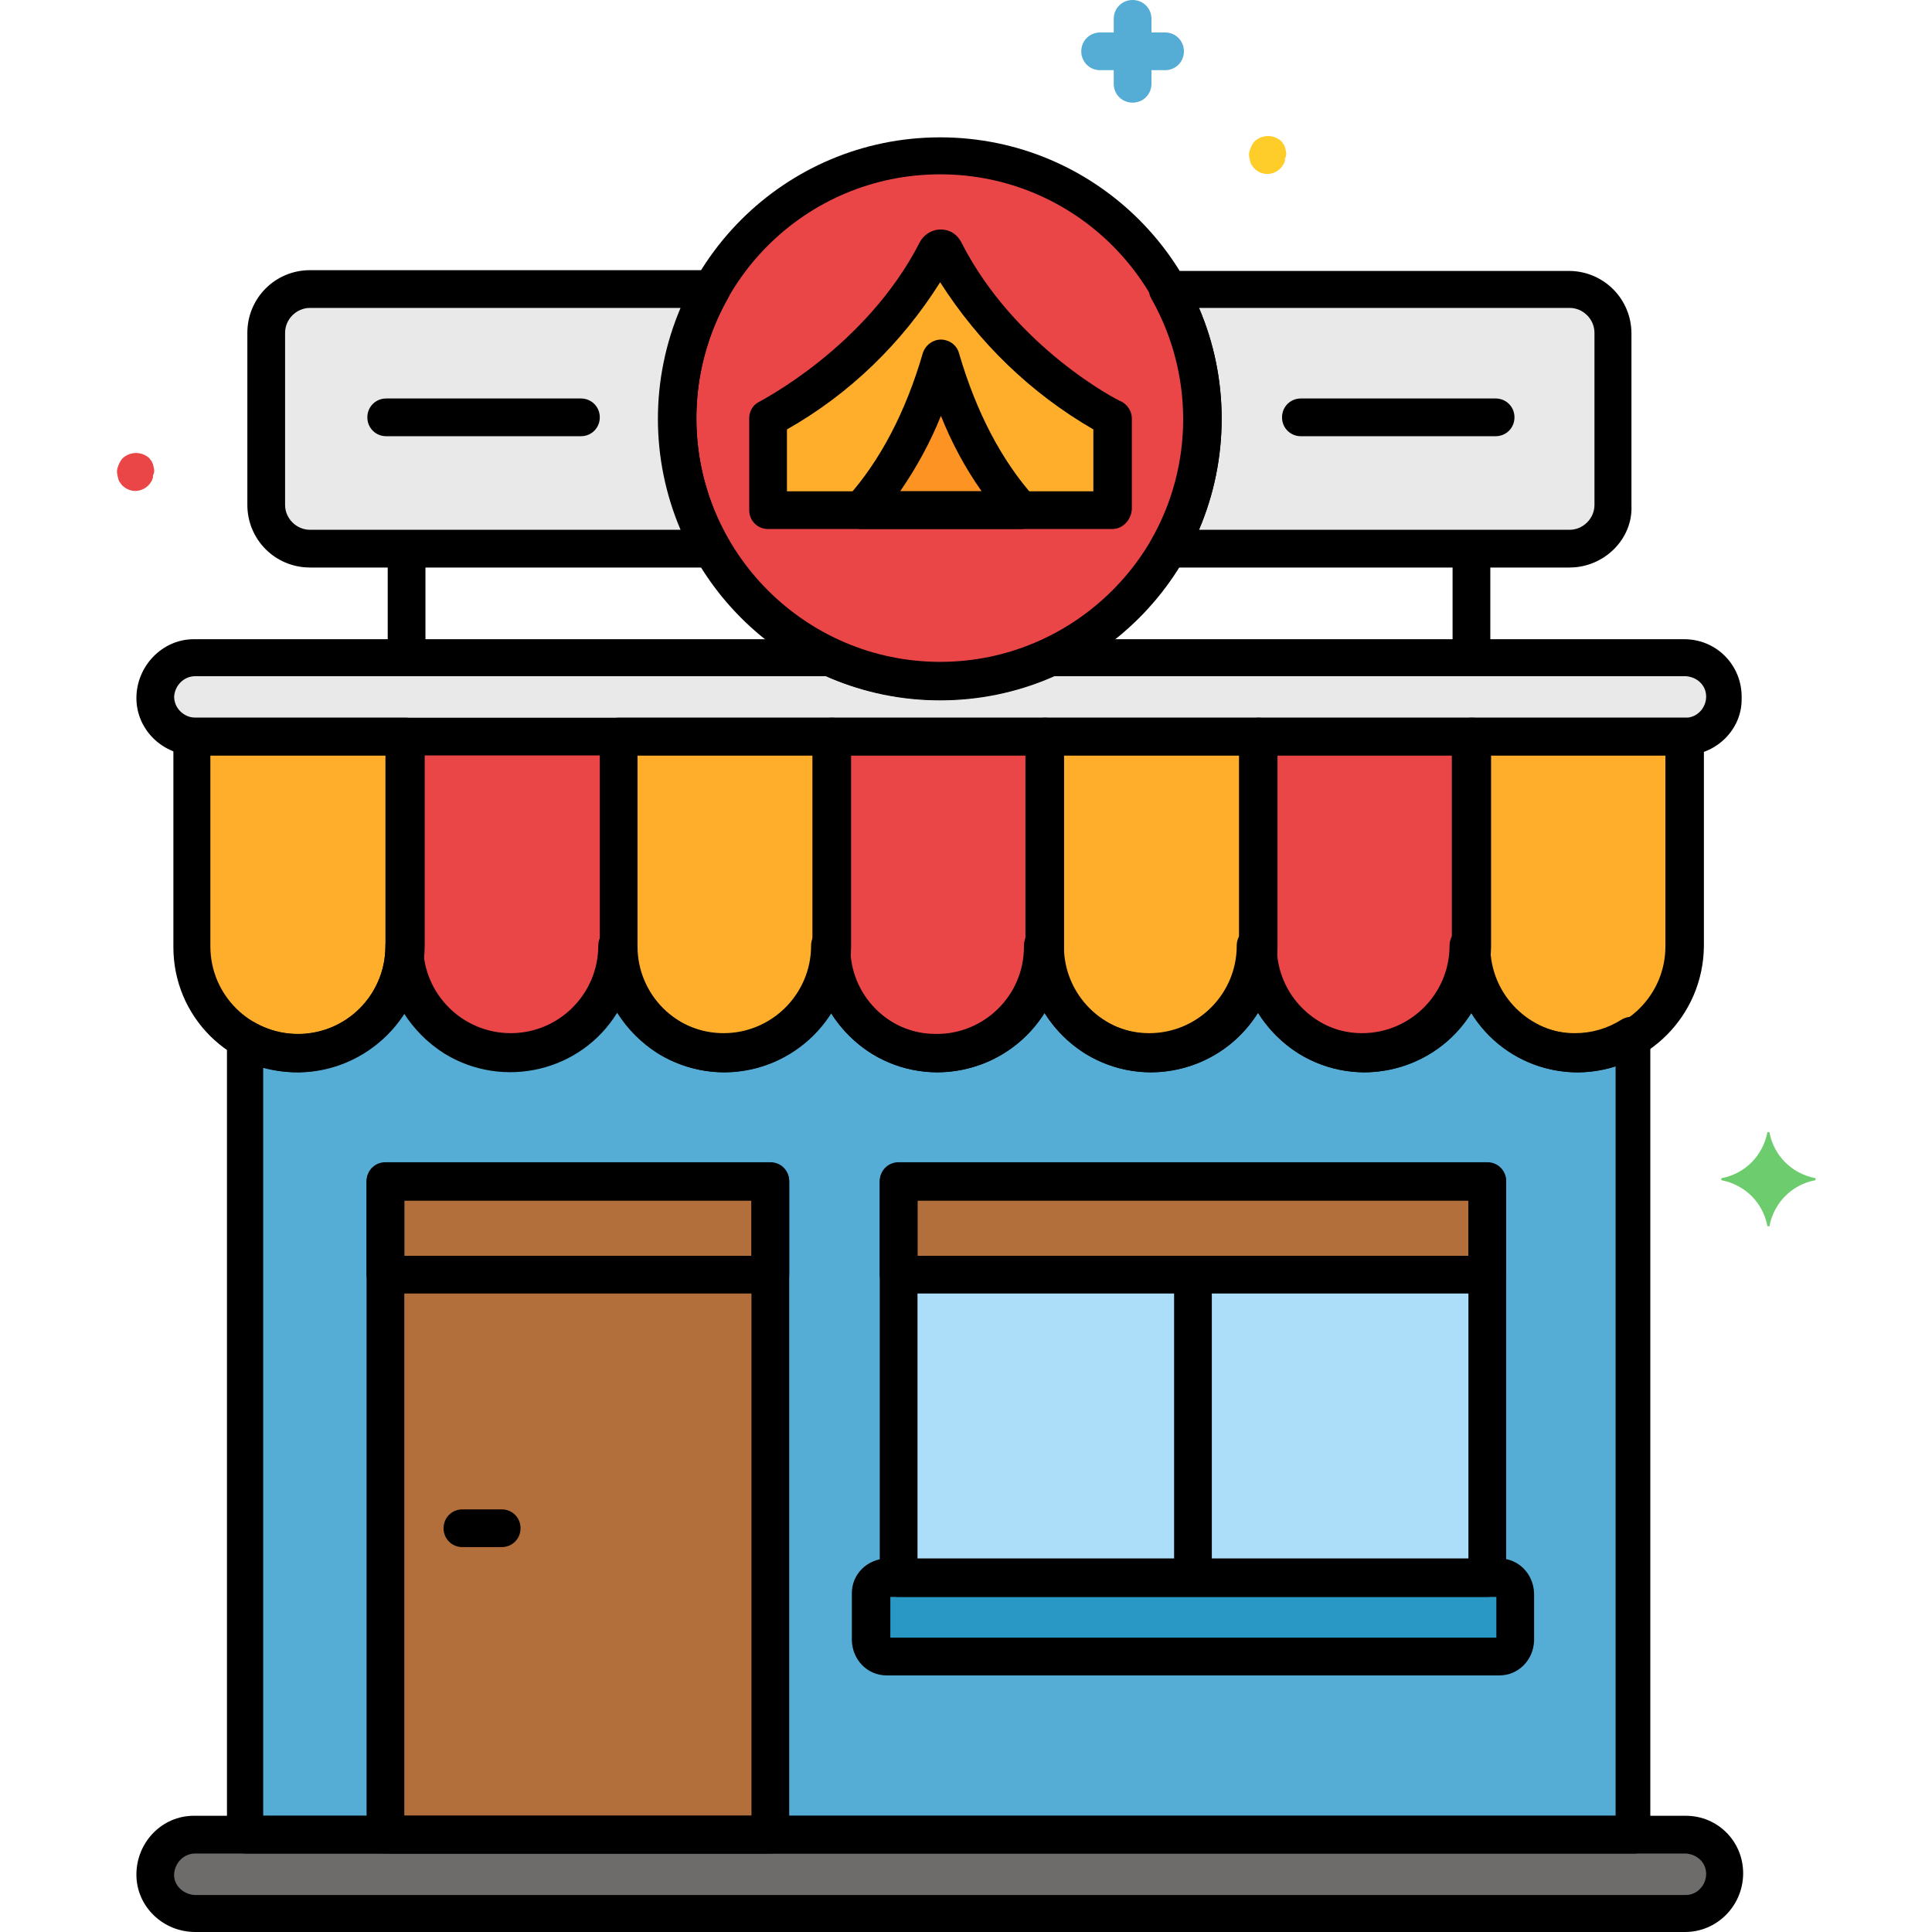
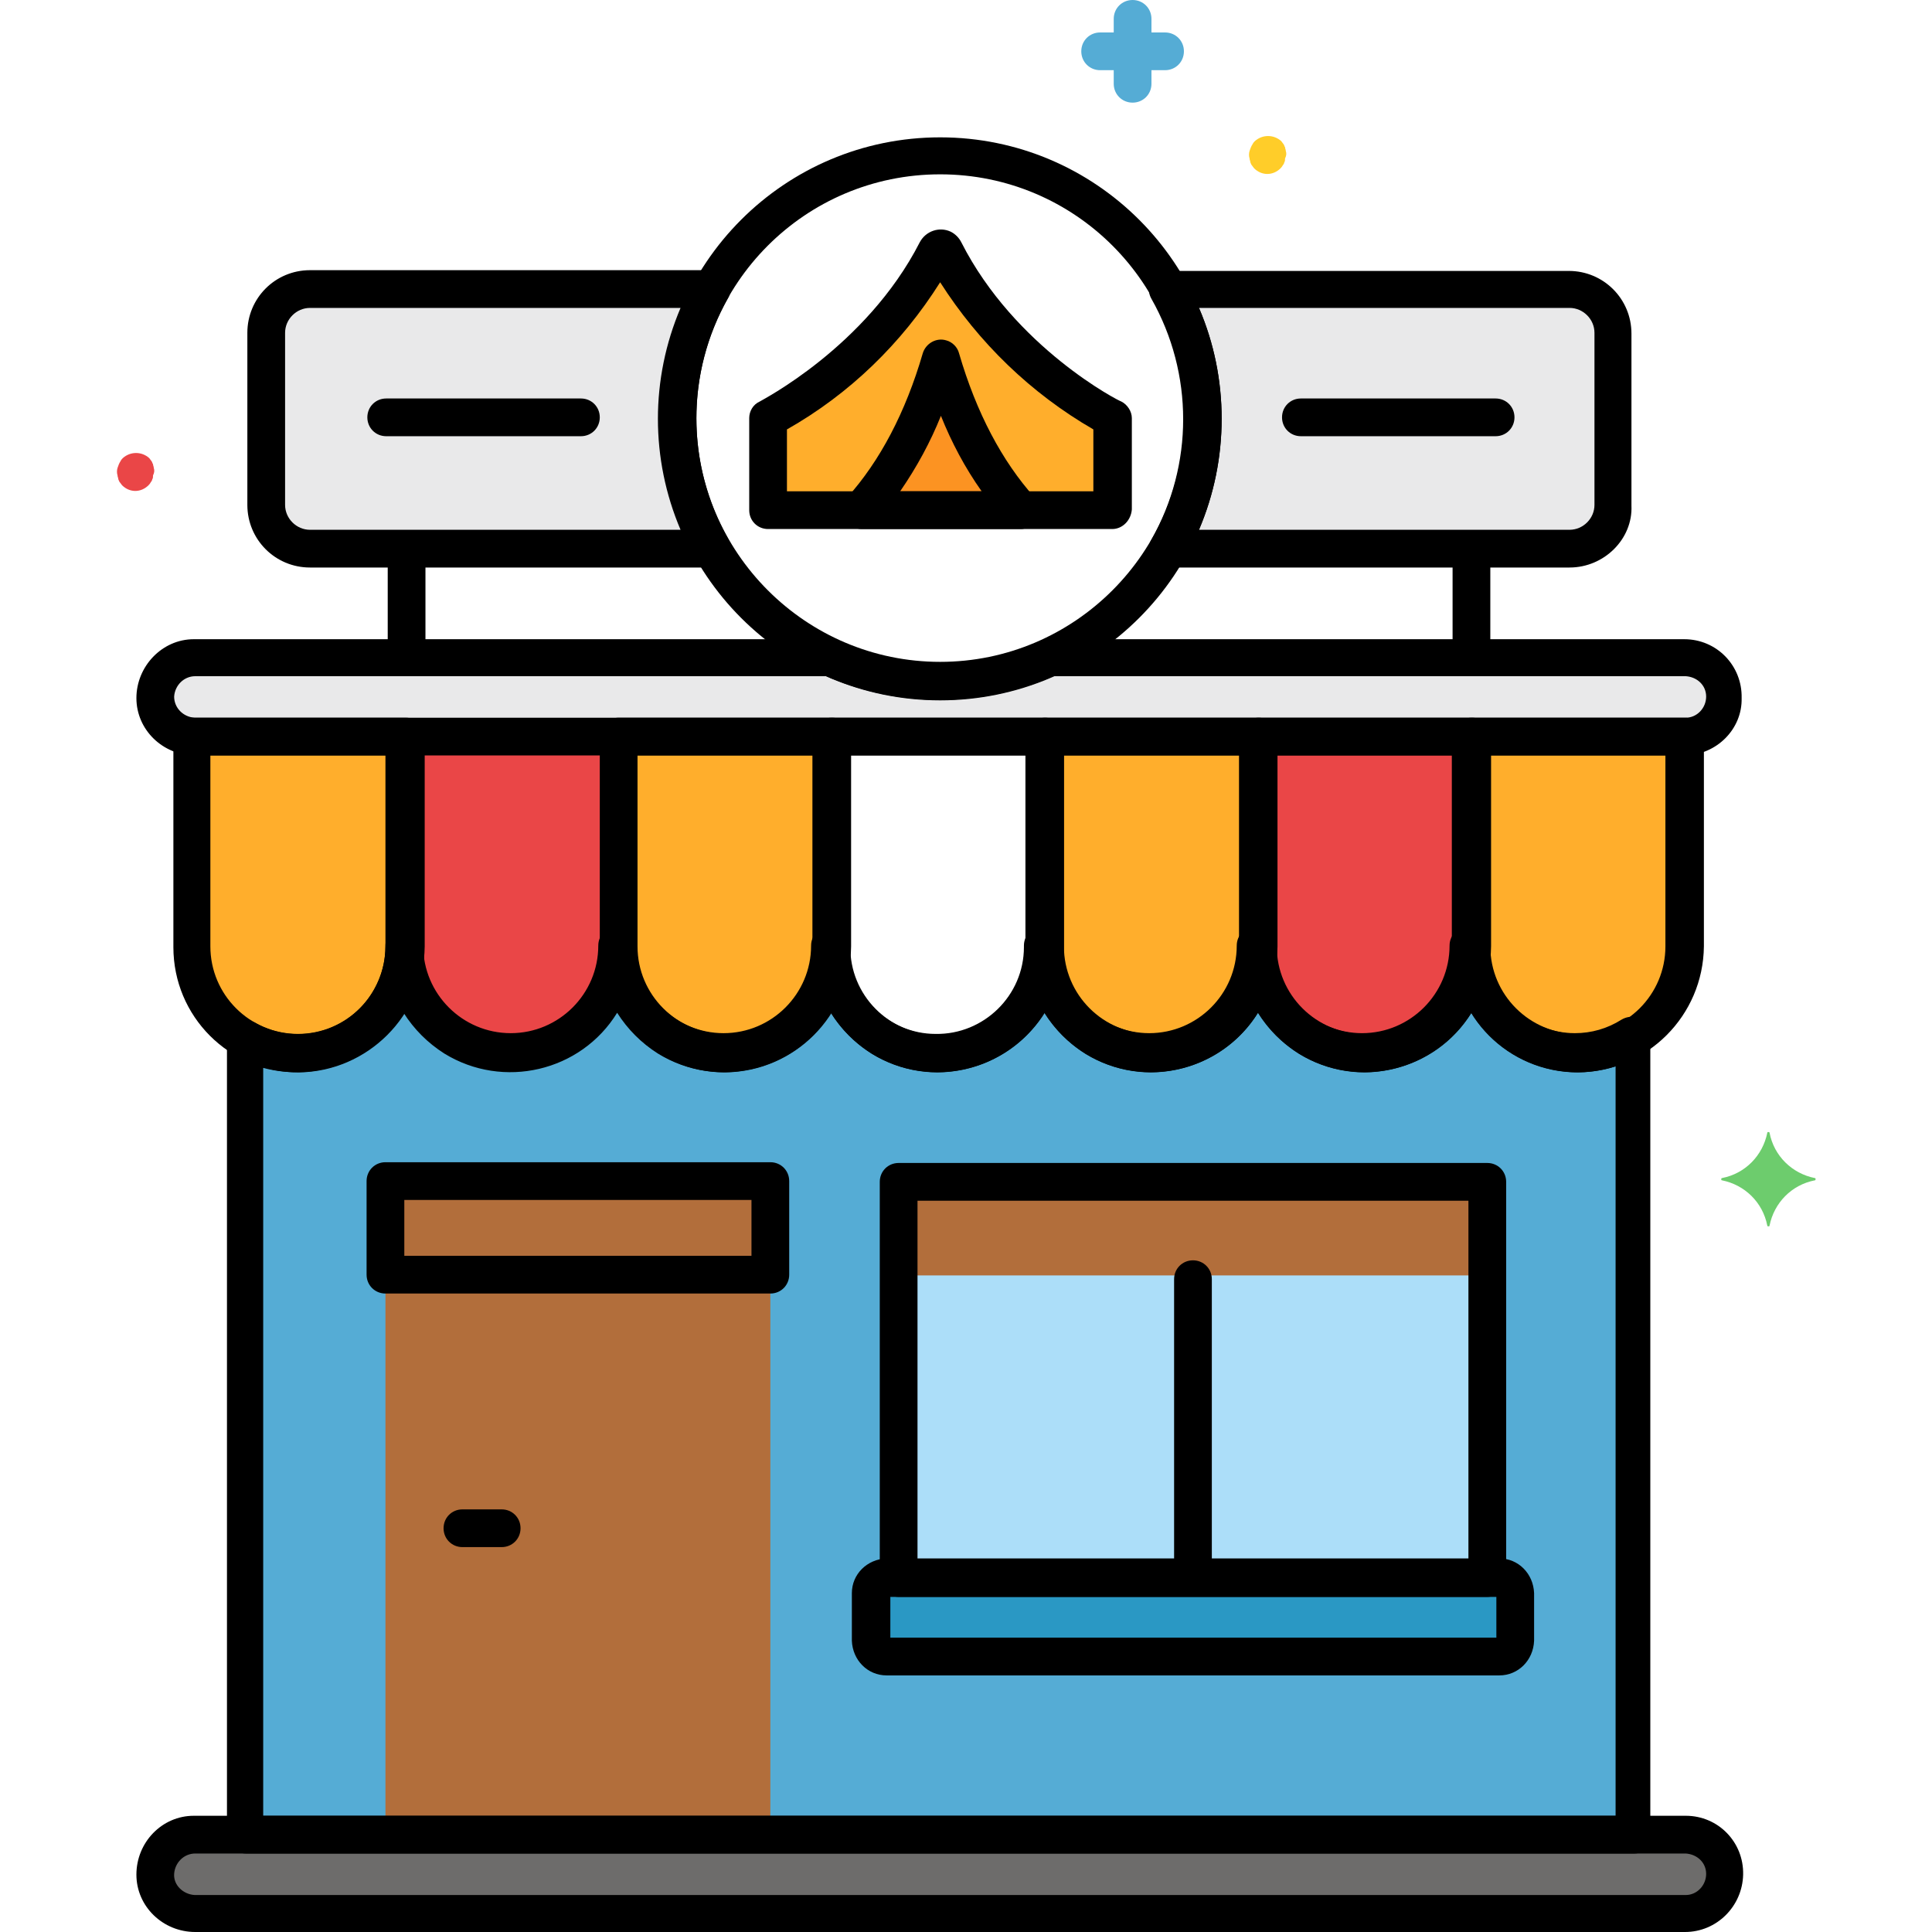
<svg xmlns="http://www.w3.org/2000/svg" height="512pt" viewBox="-31 0 512 512" width="512pt">
  <path d="m387.148 279.199c-15.598 0-28.199-12.598-28.199-28.199 0 15.602-12.598 28.199-28.199 28.199s-28.199-12.598-28.199-28.199c0 15.602-12.602 28.199-28.199 28.199-15.602 0-28.203-12.598-28.203-28.199 0 15.602-12.598 28.199-28.199 28.199-15.598 0-28.199-12.598-28.199-28.199 0 15.602-12.602 28.199-28.199 28.199-15.602 0-28.199-12.598-28.199-28.199 0 15.602-12.602 28.199-28.203 28.199-15.598 0-28.199-12.598-28.199-28.199 0 15.602-12.598 28.199-28.199 28.199-5 0-9.801-1.199-14-3.598v210.598h368v-211.398c-5 2.801-10.199 4.398-15.602 4.398zm0 0" fill="#55acd5" />
  <path d="m71.148 486.199h102v-173h-102zm0 0" fill="#b26e3b" />
-   <path d="m71.148 313.199h102v24.801h-102zm0 0" fill="#b26e3b" />
  <path d="m203.949 418.199h162.402c2.199 0 4.199 1.801 4.199 4.199v12.602c0 2.199-1.801 4.199-4.199 4.199h-162.402c-2.199 0-4.199-1.801-4.199-4.199v-12.602c.199-2.398 2-4.199 4.199-4.199zm0 0" fill="#2a98c4" />
  <path d="m207.148 313.199h156v105h-156zm0 0" fill="#acdef9" />
  <path d="m207.148 313.199h156v24.801h-156zm0 0" fill="#b26e3b" />
  <path d="m415.551 486.199h-394.801c-5.801 0-10.602 4.602-10.602 10.402 0 5.797 4.602 10.598 10.402 10.598h.199 395c5.801 0 10.602-4.598 10.602-10.398s-4.602-10.602-10.402-10.602c-.199 0-.199 0-.398 0zm0 0" fill="#6d6c6b" />
  <path d="m19.75 195.199h56.602v55.602c0 15.598-12.602 28.199-28.203 28.199-15.598 0-28.199-12.602-28.199-28.199-.199 0-.199-55.602-.199-55.602zm0 0" fill="#ffae2c" />
  <path d="m132.949 195.199h56.602v55.602c0 15.598-12.602 28.199-28.199 28.199-15.602 0-28.203-12.602-28.203-28.199-.199 0-.199-55.602-.199-55.602zm0 0" fill="#ffae2c" />
-   <path d="m189.352 195.199h56.598v55.602c0 15.598-12.598 28.199-28.199 28.199s-28.199-12.602-28.199-28.199v-55.602zm0 0" fill="#ea4647" />
  <path d="m245.949 195.199h56.602v55.602c0 15.598-12.602 28.199-28.199 28.199-15.602 0-28.203-12.602-28.203-28.199zm0 0" fill="#ffae2c" />
  <path d="m302.352 195.199h56.598v55.602c0 15.598-12.598 28.199-28.199 28.199s-28.199-12.602-28.199-28.199v-55.602zm0 0" fill="#ea4647" />
  <path d="m358.949 195.199h56.602v55.602c0 15.598-12.602 28.199-28.199 28.199-15.602 0-28.203-12.602-28.203-28.199v-55.602zm0 0" fill="#ffae2c" />
  <path d="m76.352 195.199h56.598v55.602c0 15.598-12.598 28.199-28.199 28.199s-28.199-12.602-28.199-28.199v-55.602zm0 0" fill="#ea4647" />
  <path d="m415.551 174.199h-168.402c-18.398 8.402-39.598 8.402-58 0h-168.398c-5.801 0-10.398 4.801-10.398 10.602 0 5.598 4.598 10.199 10.398 10.398h395c5.801 0 10.602-4.598 10.602-10.398s-4.602-10.602-10.402-10.602c-.199 0-.199 0-.398 0zm0 0" fill="#e9e9ea" />
-   <path d="m287.75 111c0 38.438-31.16 69.602-69.602 69.602-38.438 0-69.598-31.164-69.598-69.602s31.16-69.602 69.598-69.602c38.441 0 69.602 31.164 69.602 69.602zm0 0" fill="#ea4647" />
  <path d="m51.148 76.398c-6.398 0-11.598 5.203-11.598 11.602v45.602c0 6.398 5.199 11.598 11.598 11.598h106.402c-12.199-21.398-12.199-47.398 0-68.801zm0 0" fill="#e9e9ea" />
  <path d="m385.148 76.398h-106.398c12.199 21.402 12.199 47.402 0 68.801h106.398c6.402 0 11.602-5.199 11.602-11.598v-45.402c0-6.398-5.199-11.801-11.602-11.801zm0 0" fill="#e9e9ea" />
  <path d="m219.148 66.398c-.199-.598-1-.797-1.598-.598-.199.199-.402.199-.602.598-15.199 30-44.598 44.602-44.598 44.602v24.199h91.199v-24.398c.199 0-29.199-14.602-44.402-44.402zm0 0" fill="#ffae2c" />
  <path d="m218.352 95c-5.602 19-13.402 31.602-21.203 40.199h42.203c-7.402-8.598-15.402-21.199-21-40.199zm0 0" fill="#fc9322" />
  <path d="m277.75 8.602h-3.602v-3.602c0-2.801-2.199-5-5-5-2.797 0-5 2.199-5 5v3.602h-3.598c-2.801 0-5 2.199-5 5 0 2.797 2.199 5 5 5h3.598v3.598c0 2.801 2.203 5 5 5 2.801 0 5-2.199 5-5v-3.598h3.602c2.801 0 5-2.203 5-5 0-2.801-2.199-5-5-5zm0 0" fill="#55acd5" />
  <path d="m9.75 124c0-.398-.199-.602-.199-1-.199-.199-.199-.602-.402-.801-.199-.199-.398-.598-.598-.801-2-1.797-5-1.797-7 0-.199.203-.402.402-.602.801-.398.602-.598 1.199-.801 1.801-.199.602-.199 1.398 0 2 0 .398.203.602.203 1 .199.398.199.602.398.801s.398.598.602.801c2 2 5 2 7 0 .199-.203.398-.402.598-.801.199-.199.402-.602.402-.801.199-.199.199-.602.199-1 .398-.801.398-1.398.199-2zm0 0" fill="#ea4647" />
  <path d="m309.75 40c0-.398-.199-.602-.199-1-.199-.199-.199-.602-.402-.801-.199-.199-.398-.598-.598-.801-2-1.797-5-1.797-7 0-.199.203-.402.402-.602.801-.398.602-.598 1.199-.801 1.801-.199.602-.199 1.398 0 2 0 .398.203.602.203 1 .199.398.199.602.398.801s.398.598.602.801c2 2 5 2 7 0 .199-.203.398-.402.598-.801.199-.199.402-.602.402-.801.199-.199.199-.602.199-1 .398-.801.398-1.398.199-2zm0 0" fill="#ffcd29" />
  <path d="m449.949 312.199c-6-1.199-10.801-5.801-12-12 0-.199-.199-.199-.398-.199s-.199.199-.199.199c-1.203 6-5.801 10.801-12 12-.203 0-.203.199-.203.402 0 .199.203.199.203.199 6 1.199 10.797 5.801 12 12 0 .199.199.199.398.199s.199-.199.199-.199c1.199-6 5.801-10.801 12-12 .199 0 .199-.199.199-.402 0-.199-.199-.199-.199-.199zm0 0" fill="#6dcc6d" />
  <path d="m218.148 185.602c-41.199 0-74.598-33.402-74.598-74.602s33.398-74.602 74.598-74.602c41.203 0 74.602 33.402 74.602 74.602s-33.398 74.602-74.602 74.602zm0-139.402c-35.797 0-64.598 29-64.598 64.602 0 35.598 29 64.598 64.598 64.598 35.602 0 64.602-29 64.602-64.598 0-35.602-28.801-64.602-64.602-64.602zm0 0" />
  <path d="m157.551 150.398h-106.402c-9.199 0-16.598-7.398-16.598-16.598v-45.602c0-9.199 7.398-16.598 16.598-16.598h106.402c2.801 0 5 2.199 5 5 0 .797-.199 1.797-.602 2.398-11.199 19.801-11.199 44 0 63.801 1.402 2.398.602 5.398-1.801 6.801-.797.398-1.797.797-2.598.797zm-106.402-68.797c-3.598 0-6.598 3-6.598 6.598v45.602c0 3.598 3 6.598 6.598 6.598h98.203c-8-18.797-8-40 0-58.797zm0 0" />
  <path d="m384.949 150.398h-106.398c-2.801 0-5-2.199-5-5 0-.797.199-1.797.598-2.398 11.203-19.801 11.203-44 0-63.801-1.398-2.398-.598-5.398 1.801-6.801.801-.398 1.602-.598 2.402-.598h106.398c9.199 0 16.602 7.398 16.602 16.598v45.602c.398 8.801-7.203 16.398-16.402 16.398zm-98.199-10h98.199c3.602 0 6.602-3 6.602-6.598v-45.602c0-3.598-3-6.598-6.602-6.598h-98.199c8 18.598 8 40 0 58.797zm0 0" />
  <path d="m48.148 284.199c-18.398 0-33.199-14.801-33.199-33.199v-55.801c0-2.801 2.199-5 5-5h56.602c2.801 0 5 2.199 5 5v55.602c-.199 18.398-15.199 33.199-33.402 33.398zm-23.398-84v50.602c0 12.801 10.398 23.199 23.199 23.199s23.199-10.398 23.199-23.199v-50.602zm0 0" />
  <path d="m161.148 284.199c-18.398 0-33.199-14.801-33.199-33.199v-55.801c0-2.801 2.199-5 5-5h56.602c2.801 0 5 2.199 5 5v55.602c-.199 18.398-15 33.199-33.402 33.398zm-23.199-84v50.602c0 12.801 10.402 23.199 23.199 23.199 12.801 0 23.203-10.398 23.203-23.199v-50.602zm0 0" />
  <path d="m217.551 284.199c-18.402 0-33.199-14.801-33.199-33.199v-55.801c0-2.801 2.199-5 5-5h56.598c2.801 0 5 2.199 5 5v55.602c0 18.398-15 33.199-33.398 33.398zm-23.199-84v50.602c-.203 12.801 10.199 23.398 23 23.398 12.797.199 23.398-10.199 23.398-23 0-.199 0-.199 0-.398v-50.602zm0 0" />
  <path d="m274.148 284.199c-18.398 0-33.199-14.801-33.199-33.199v-55.801c0-2.801 2.199-5 5-5h56.602c2.801 0 5 2.199 5 5v55.602c-.199 18.398-15 33.199-33.402 33.398zm-23.199-84v50.602c0 12.801 10.402 23.199 23.199 23.199 12.801 0 23.203-10.398 23.203-23.199v-50.602zm0 0" />
  <path d="m330.75 284.199c-18.398 0-33.199-14.801-33.199-33.199v-55.801c0-2.801 2.199-5 5-5h56.598c2.801 0 5 2.199 5 5v55.602c-.199 18.398-15.199 33.199-33.398 33.398zm-23.398-84v50.602c0 12.801 10.398 23.199 23.199 23.199s23.199-10.398 23.199-23.199v-50.602zm0 0" />
  <path d="m387.148 284.199c-18.398 0-33.199-14.801-33.199-33.199v-55.801c0-2.801 2.199-5 5-5h56.602c2.801 0 5 2.199 5 5v55.602c-.199 18.398-15 33.199-33.402 33.398zm-23.199-84v50.602c0 12.801 10.402 23.199 23.199 23.199 12.801 0 23.203-10.398 23.203-23.199v-50.602zm0 0" />
  <path d="m415.551 200.199h-394.801c-8.602 0-15.602-6.801-15.602-15.199s6.801-15.602 15.203-15.602h.398 168.398c.801 0 1.402.203 2 .402 17 7.801 36.801 7.801 53.801 0 .602-.402 1.402-.402 2-.402h168.402c8.598 0 15.398 7 15.199 15.602.199 8.199-6.602 15-15 15.199zm-394.801-21c-3 0-5.398 2.402-5.602 5.402 0 3 2.402 5.398 5.402 5.598h.199 395c3 0 5.398-2.598 5.398-5.598s-2.398-5.203-5.398-5.402h-167.602c-19.199 8.402-41 8.402-60.199 0zm0 0" />
  <path d="m415.551 512h-394.801c-8.602 0-15.602-6.801-15.602-15.199 0-8.602 6.801-15.602 15.203-15.602h.398 395c8.602 0 15.398 7 15.199 15.602-.199 8.398-7 15.199-15.398 15.199zm-394.801-20.801c-3 0-5.398 2.402-5.602 5.402-.199 3 2.402 5.398 5.402 5.598h.199 395c3 0 5.398-2.598 5.398-5.598s-2.398-5.203-5.398-5.402zm0 0" />
  <path d="m358.949 177.801c-2.801 0-5-2.199-5-5v-26c0-2.801 2.199-5 5-5s5 2.199 5 5v25.801c0 2.797-2.199 5.199-5 5.199zm0 0" />
  <path d="m76.75 177.801c-2.801 0-5-2.199-5-5v-26c0-2.801 2.199-5 5-5s5 2.199 5 5v25.801c0 2.797-2.199 5.199-5 5.199zm0 0" />
  <path d="m122.949 115.602h-51.598c-2.801 0-5-2.203-5-5 0-2.801 2.199-5 5-5h51.598c2.801 0 5 2.199 5 5 0 2.797-2.199 5-5 5zm0 0" />
  <path d="m365.352 115.602h-51.602c-2.801 0-5-2.203-5-5 0-2.801 2.199-5 5-5h51.602c2.797 0 5 2.199 5 5 0 2.797-2.203 5-5 5zm0 0" />
  <path d="m402.148 491.199h-368c-2.797 0-5-2.199-5-5v-210.801c0-2.797 2.203-5 5-5 .801 0 1.801.203 2.402.602 11.199 6.398 25.398 2.398 31.598-8.801 2-3.598 3-7.398 3-11.598 0-2.801 2.203-5 5-5 2.801 0 5 2.199 5 5 0 12.797 10.402 23.199 23.203 23.199 12.797 0 23.199-10.402 23.199-23.199 0-2.801 2.199-5 5-5s5 2.199 5 5c0 12.797 10.398 23.199 23.199 23.199s23.199-10.402 23.199-23.199c0-2.801 2.199-5 5-5s5 2.199 5 5c-.199 12.797 10.199 23.398 23 23.398 12.801.199 23.402-10.199 23.402-23 0-.199 0-.199 0-.398 0-2.801 2.199-5 5-5 2.797 0 5 2.199 5 5 0 12.797 10.398 23.199 23.199 23.199s23.199-10.402 23.199-23.199c0-2.801 2.199-5 5-5s5 2.199 5 5c0 12.797 10.398 23.199 23.199 23.199s23.199-10.402 23.199-23.199c0-2.801 2.203-5 5-5 2.801 0 5 2.199 5 5 0 12.797 10.402 23.199 23.203 23.199 4.398 0 8.598-1.199 12.398-3.602 2.398-1.398 5.398-.801 6.801 1.602.398.801.801 1.801.801 2.598v211.402c.797 3-1.402 5.398-4.203 5.398zm-363-10h358v-198.598c-14.398 4.598-30.199-1.203-38.199-14.203-9.598 15.602-30.199 20.402-45.801 10.801-4.398-2.801-8-6.398-10.797-10.801-9.602 15.602-30.203 20.402-45.801 10.801-4.402-2.801-8-6.398-10.801-10.801-9.602 15.602-30.199 20.402-45.801 10.801-4.398-2.801-8-6.398-10.801-10.801-9.598 15.602-30.199 20.402-45.797 10.801-4.402-2.801-8-6.398-10.801-10.801-9.602 15.602-30.199 20.402-45.801 10.801-4.398-2.801-8-6.398-10.801-10.801-7.801 12.602-23 18.402-37.199 14.602v198.199zm0 0" />
-   <path d="m173.148 491.199h-102c-2.797 0-5-2.199-5-5v-173c0-2.801 2.203-5 5-5h102c2.801 0 5 2.199 5 5v173c0 2.602-2.199 5-5 5zm-97-10h92v-163h-92zm0 0" />
  <path d="m173.148 342.801h-102c-2.797 0-5-2.199-5-5v-24.801c0-2.801 2.203-5 5-5h102c2.801 0 5 2.199 5 5v24.801c0 2.801-2.199 5-5 5zm-97-10h92v-14.801h-92zm0 0" />
  <path d="m285.148 422.199c-2.797 0-5-2.199-5-5v-78.199c0-2.801 2.203-5 5-5 2.801 0 5 2.199 5 5v78.199c0 2.801-2.199 5-5 5zm0 0" />
  <path d="m366.352 444h-162.402c-5 0-9-4-9.199-9.199v-12.602c0-5 4-9 9.199-9.199h162.402c5 0 9 4 9.199 9.199v12.602c-.199 5.199-4.199 9.199-9.199 9.199zm-161.402-10h160.602v-10.801h-160.602zm161.402-10.801" />
  <path d="m101.949 410h-10.398c-2.801 0-5-2.199-5-5s2.199-5 5-5h10.398c2.801 0 5 2.199 5 5s-2.199 5-5 5zm0 0" />
  <path d="m263.75 140.199h-91.199c-2.801 0-5-2.199-5-5v-24.398c0-1.801 1-3.602 2.801-4.402.199-.199 28.199-14.398 42.398-42.199 1.602-3 5.199-4.199 8.199-2.801 1.199.602 2.199 1.602 2.801 2.801 14.199 28 42 42.199 42.398 42.199 1.602.801 2.801 2.602 2.801 4.402v24.199c-.199 2.801-2.398 5.199-5.199 5.199zm-86.199-10h81.199v-16.398c-16.602-9.602-30.398-23-40.602-39-10.199 16.199-24 29.598-40.598 39zm0 0" />
  <path d="m239.551 140.199h-42.199c-2.801 0-5-2.199-5-5 0-1.199.398-2.398 1.199-3.398 8.598-9.602 15.398-22.402 20-38.199.801-2.602 3.598-4.203 6.199-3.402 1.602.402 3 1.801 3.398 3.402 4.602 15.797 11.402 28.598 20 38.199 1.801 2 1.602 5.199-.398 7-.801.801-2 1.398-3.199 1.398zm-32-10h21.598c-4.398-6.199-8-13-10.797-20-2.801 7-6.402 13.602-10.801 20zm0 0" />
  <path d="m363.148 423.199h-156c-2.797 0-5-2.199-5-5v-105c0-2.801 2.203-5 5-5h156c2.801 0 5 2.199 5 5v105c0 2.602-2.199 5-5 5zm-151-10h146v-95h-146zm0 0" />
-   <path d="m363.148 342.801h-156c-2.797 0-5-2.199-5-5v-24.801c0-2.801 2.203-5 5-5h156c2.801 0 5 2.199 5 5v24.801c0 2.801-2.199 5-5 5zm-151-10h146v-14.801h-146zm0 0" />
</svg>